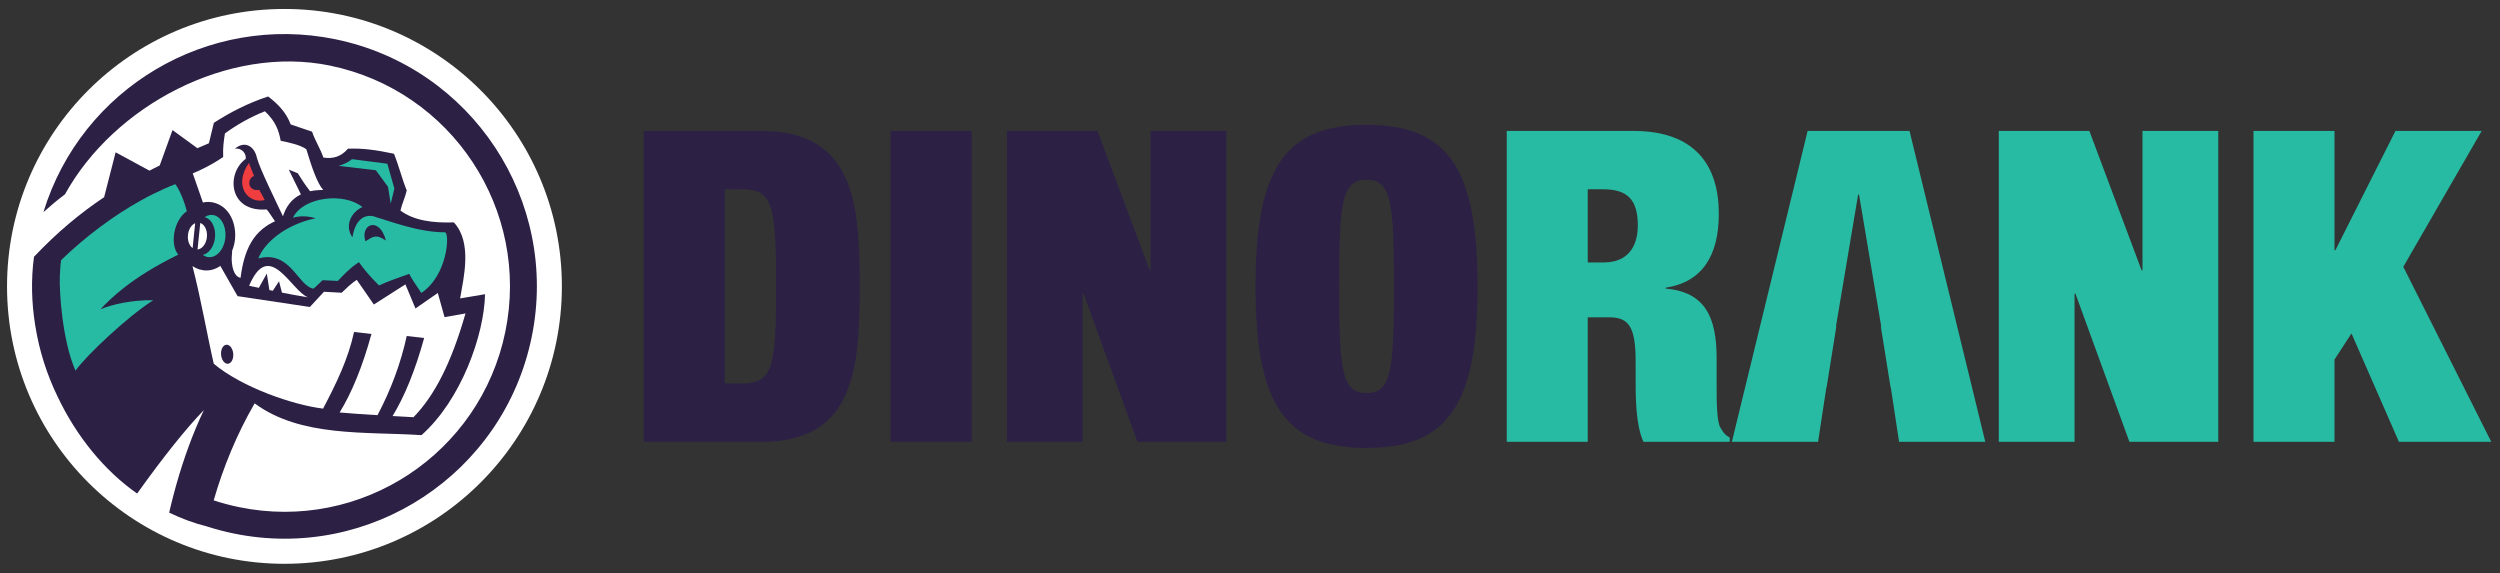
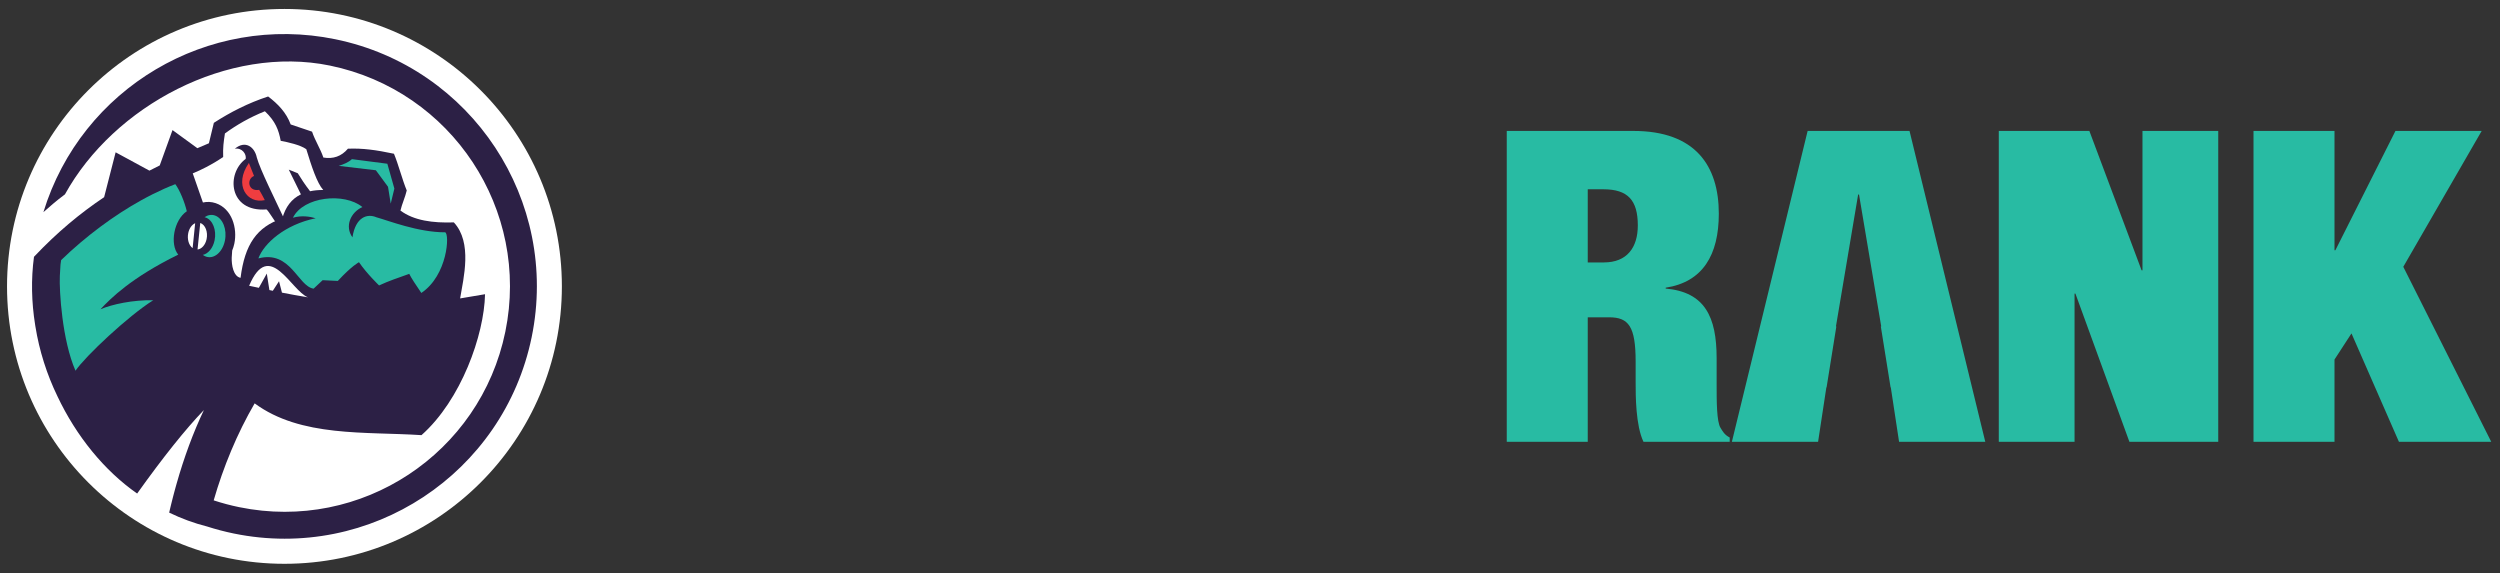
<svg xmlns="http://www.w3.org/2000/svg" width="100%" height="100%" viewBox="0 0 3508 804" version="1.1" xml:space="preserve" style="fill-rule:evenodd;clip-rule:evenodd;stroke-linejoin:round;stroke-miterlimit:2;">
  <rect x="0" y="0" width="3508" height="804" fill="#333333" stroke="none" />
  <g transform="matrix(9.728,0,0,9.728,-4331.05,-5423.24)">
    <path d="M486.245,558.78C508.346,558.78 526.262,576.695 526.262,598.796C526.262,620.897 508.346,638.812 486.245,638.812C464.145,638.812 446.229,620.897 446.229,598.796C446.229,576.695 464.145,558.78 486.245,558.78Z" style="fill:white;" />
  </g>
  <g transform="matrix(9.728,0,0,9.728,-4331.05,-5423.24)">
    <path d="M493.579,563.148C503.422,565.168 511.514,570.989 516.641,578.764C521.766,586.539 523.927,596.271 521.906,606.114C519.884,615.957 514.064,624.05 506.289,629.177C498.514,634.303 488.782,636.463 478.94,634.443C477.621,634.171 476.333,633.832 475.08,633.429L475.08,633.43C473.217,632.96 471.387,632.287 469.617,631.43L469.672,631.195L469.677,631.172L469.686,631.133L469.7,631.071L469.715,631.009L469.73,630.948L469.737,630.914L469.744,630.886L469.759,630.824L469.774,630.763L469.788,630.701L469.799,630.657L469.803,630.64L469.818,630.578L469.833,630.517L469.848,630.455L469.861,630.401L469.863,630.394L469.878,630.333L469.893,630.271L469.907,630.21L469.922,630.149L469.924,630.146L469.937,630.088L469.953,630.027L469.968,629.966L469.983,629.905L469.986,629.892L469.998,629.845L470.013,629.784L470.029,629.723L470.044,629.662L470.05,629.638L470.06,629.602L470.09,629.48L470.105,629.42L470.115,629.386L470.121,629.36L470.136,629.299L470.152,629.239L470.168,629.179L470.179,629.134L470.183,629.118L470.199,629.058L470.214,628.998L470.23,628.938L470.244,628.883L470.246,628.878L470.261,628.818L470.278,628.758L470.293,628.698L470.309,628.638L470.31,628.633L470.325,628.579L470.373,628.399L470.389,628.34L470.405,628.28L470.421,628.22L470.444,628.136L470.454,628.102L470.486,627.983L470.502,627.924L470.512,627.889L470.518,627.864L470.568,627.687L470.58,627.642L470.584,627.628L470.6,627.57L470.617,627.51L470.633,627.452L470.649,627.396L470.65,627.393L470.666,627.334C471.77,623.436 473.09,619.867 474.626,616.634C471.961,619.406 468.751,623.421 464.998,628.677C460.286,625.395 456.226,620.419 453.496,614.639C451.967,611.482 450.887,608.094 450.32,604.572L450.317,604.556L450.278,604.309C449.763,601.088 449.68,597.791 450.117,594.53C453.452,591.002 456.776,588.245 460.235,585.93L461.894,579.457L466.767,582.101C467.258,581.848 467.755,581.599 468.254,581.353L470.098,576.251L473.682,578.863L473.677,578.866C474.229,578.627 474.785,578.39 475.348,578.153C475.586,577.17 475.824,576.188 476.061,575.206C478.444,573.665 481.013,572.35 483.891,571.404C485.31,572.482 486.517,573.729 487.144,575.438C488.172,575.785 489.199,576.132 490.227,576.479C490.647,577.745 491.438,578.946 491.859,580.212C493.274,580.453 494.459,580.043 495.402,578.936C497.493,578.851 499.421,579.108 502.041,579.664C502.679,581.187 503.248,583.438 503.885,584.961C503.674,585.896 503.189,586.927 502.977,587.862C504.929,589.309 507.641,589.669 510.679,589.567C513.389,592.483 512.071,597.602 511.585,600.533C512.265,600.437 514.498,600.022 515.179,599.926C515.057,605.806 511.726,615.192 506.011,620.255C497.96,619.722 488.606,620.588 481.947,615.67C479.414,620.016 477.415,624.871 476.038,629.662C477.231,630.055 478.459,630.384 479.72,630.643C488.513,632.449 497.209,630.519 504.154,625.939C511.101,621.359 516.301,614.129 518.106,605.334C519.912,596.539 517.982,587.845 513.403,580.899C508.823,573.952 501.593,568.752 492.798,566.946C478.142,563.937 461.644,572.729 454.584,585.519C453.319,586.461 452.231,587.417 451.475,588.092C456.96,570.192 475.216,559.377 493.579,563.148Z" style="fill:rgb(44,32,69);fill-rule:nonzero;" />
  </g>
  <g transform="matrix(9.728,0,0,9.728,-4331.05,-5423.24)">
-     <path d="M472.98,595.87C474.236,600.752 475.095,605.817 476.049,609.957C480.131,613.368 487.436,615.888 491.816,616.428C493.77,612.719 495.44,609.257 496.285,605.373C497.959,605.565 498.796,605.661 498.796,605.661C497.516,610.312 495.985,614.086 494.205,616.983C495.763,617.124 497.567,617.245 499.669,617.371C501.631,613.654 503.036,609.848 503.883,605.954C505.557,606.146 506.394,606.242 506.394,606.242C505.124,610.857 503.606,614.609 501.843,617.498L504.86,617.668C507.792,614.649 510.258,610.06 512.36,602.698C512.36,602.698 511.353,602.878 509.339,603.238C509.339,603.238 509.014,602.074 508.364,599.746C508.364,599.746 507.291,600.491 505.145,601.981C505.145,601.981 504.66,600.823 503.691,598.507C503.691,598.507 502.173,599.475 499.139,601.411C499.139,601.411 498.32,600.228 496.682,597.861C496.682,597.861 496.065,598.16 494.498,599.712L491.941,599.574L489.912,601.768L479.485,600.207L476.995,595.841C476.3,596.331 475.472,596.588 474.569,596.473L474.045,596.366C473.986,596.349 473.927,596.331 473.867,596.311C473.552,596.206 473.254,596.057 472.98,595.87ZM477.869,607.214C478.354,607.176 478.798,607.759 478.86,608.516C478.922,609.272 478.579,609.917 478.094,609.955C477.608,609.993 477.164,609.41 477.102,608.653C477.04,607.896 477.383,607.252 477.869,607.214Z" style="fill:white;" />
-   </g>
+     </g>
  <g transform="matrix(9.728,0,0,9.728,-4331.05,-5423.24)">
    <path d="M485.94,588.988C486.39,587.327 487.283,586.172 488.619,585.521L486.868,581.956L488.169,582.479C488.691,583.327 489.151,584.042 489.941,585.072C490.517,584.947 491.15,584.887 491.841,584.893C490.949,583.906 490.155,581.494 489.398,579.011C488.566,578.396 486.717,577.988 485.705,577.801C485.413,576.231 484.949,574.984 483.424,573.536C481.251,574.41 479.404,575.465 477.659,576.735C477.467,577.995 477.358,578.751 477.406,580.131C475.799,581.234 474.246,581.993 473.018,582.495L474.484,586.696C475.082,586.563 475.709,586.587 476.318,586.79C478.677,587.578 479.485,590.407 479.015,592.633C478.944,592.97 478.84,593.302 478.708,593.622C478.683,593.942 478.659,594.28 478.639,594.64C478.603,595.706 478.871,597.359 479.913,597.564C480.522,592.743 482.258,590.214 485.94,588.988Z" style="fill:white;" />
  </g>
  <g transform="matrix(9.728,0,0,9.728,-4331.05,-5423.24)">
    <path d="M483.643,587.699C483.848,587.703 485.343,590.233 485.519,590.295C486.154,590.517 486.527,589.765 486.534,589.751C484.907,586.29 482.739,581.961 482.26,580.215C481.948,578.695 480.613,577.666 479.085,578.944C480.109,578.757 480.793,579.704 480.652,580.411C477.821,582.469 478.166,588.102 483.643,587.699Z" style="fill:rgb(44,32,69);" />
  </g>
  <g transform="matrix(9.728,0,0,9.728,-4331.05,-5423.24)">
    <path d="M482.596,584.874C483.002,585.527 483.409,586.354 483.409,586.354C480.868,586.94 478.882,584.197 481.118,580.992C481.61,582.242 481.857,582.868 481.857,582.868C480.763,583.294 480.965,585.155 482.596,584.874Z" style="fill:rgb(239,61,64);" />
  </g>
  <g transform="matrix(9.728,0,0,9.728,-4331.05,-5423.24)">
    <path d="M505.989,599.745C505.128,598.483 504.548,597.608 504.247,596.989C502.427,597.639 501.326,597.997 499.895,598.66C499.895,598.66 498.13,596.969 496.996,595.311C496.996,595.311 496.029,595.762 493.941,598.01L491.752,597.903L490.448,599.126C488.166,598.777 487.147,593.533 482.484,594.761C483.288,592.584 486.314,589.882 490.751,588.969C489.915,588.72 488.738,588.53 487.469,588.892C488.975,585.834 494.888,585.216 497.492,587.355C495.81,588.094 494.9,590.117 496.052,591.725C496.504,588.759 498.213,588.269 499.501,588.827C501.233,589.304 505.544,591.011 509.425,590.996C510.093,591.236 509.787,597.19 505.989,599.745Z" style="fill:rgb(40,187,163);" />
  </g>
  <g transform="matrix(9.728,0,0,9.728,-4331.05,-5423.24)">
-     <path d="M497.926,592.293C499.06,591.591 499.455,591.221 500.88,592.191C499.976,588.639 497.115,589.784 497.926,592.293Z" style="fill:rgb(44,32,69);" />
-   </g>
+     </g>
  <g transform="matrix(9.728,0,0,9.728,-4331.05,-5423.24)">
    <path d="M481.15,598.708C481.593,598.798 482.056,598.897 482.553,599.004C482.969,598.234 483.699,596.947 483.699,596.947L484.073,599.328L484.566,599.431L485.462,598.055L485.884,599.698C486.967,599.911 488.2,600.139 489.638,600.376C487.195,599.426 484.057,591.829 481.15,598.708Z" style="fill:white;" />
  </g>
  <g transform="matrix(9.728,0,0,9.728,-4331.05,-5423.24)">
    <path d="M501.573,586.863L502.1,584.687L501.086,581.106C499.383,580.885 497.679,580.664 495.976,580.443C495.478,580.911 494.794,581.184 494.069,581.414L499.431,582.048L501.184,584.431L501.573,586.863Z" style="fill:rgb(40,187,163);" />
  </g>
  <g transform="matrix(9.728,0,0,9.728,-4331.05,-5423.24)">
    <path d="M456.104,610.96C454.18,606.584 453.747,599.418 453.845,597.306C453.941,595.195 453.944,595.765 454.033,595.006C457.625,591.533 461.645,588.567 465.538,586.401C466.116,586.079 466.692,585.775 467.262,585.489C468.364,584.938 469.448,584.456 470.502,584.051C471.165,584.952 471.839,586.624 472.161,587.958C470.278,589.228 469.687,592.726 470.924,594.216C464.163,597.534 461.193,600.51 459.704,602.099C461.382,601.379 464.394,600.735 467.32,600.794C463.711,603.056 457.524,608.876 456.104,610.96Z" style="fill:rgb(40,187,163);" />
  </g>
  <g transform="matrix(9.728,0,0,9.728,-4331.05,-5423.24)">
    <path d="M472.999,593.278C472.457,592.886 472.182,591.992 472.37,591.097C472.516,590.403 472.906,589.883 473.365,589.684L472.999,593.278ZM474.1,589.648C474.826,589.896 475.235,590.938 475.015,591.98C474.836,592.827 474.295,593.414 473.709,593.476L474.1,589.648Z" style="fill:white;" />
  </g>
  <g transform="matrix(9.728,0,0,9.728,-4331.05,-5423.24)">
    <path d="M476.203,588.566C477.349,588.949 477.998,590.589 477.651,592.23C477.305,593.871 476.094,594.89 474.947,594.508C474.776,594.45 474.616,594.365 474.469,594.255C475.24,594.088 475.929,593.287 476.167,592.16C476.479,590.68 475.895,589.201 474.861,588.856C474.815,588.841 474.768,588.828 474.721,588.818C475.174,588.503 475.694,588.397 476.203,588.566Z" style="fill:rgb(40,187,163);" />
  </g>
  <g transform="matrix(9.728,0,0,9.728,-4331.05,-5423.24)">
    <path d="M662.555,621.219L674.237,621.219L674.237,603.256L677.314,603.256C680.141,603.256 681.146,604.575 681.146,609.662L681.146,612.677C681.146,614.561 681.146,618.832 682.276,621.219L694.712,621.219L694.712,620.59C693.958,620.213 693.707,619.711 693.393,619.209C692.828,618.33 692.828,615.315 692.828,612.992L692.828,609.16C692.828,603.193 691.132,599.614 685.479,599.111L685.479,598.985C690.818,598.168 693.142,594.275 693.142,588.308C693.142,581.399 689.75,576.375 680.831,576.375L662.555,576.375L662.555,621.219ZM770.269,621.219L781.951,621.219L781.951,609.348L784.401,605.58L791.246,621.219L804.562,621.219L791.874,595.971L803.18,576.375L790.744,576.375L782.077,593.584L781.951,593.584L781.951,576.375L770.269,576.375L770.269,621.219ZM695.026,621.219L707.461,621.219L708.058,617.293L708.066,617.241L708.655,613.368L708.687,613.368L710.096,604.575L710.037,604.575L711.282,597.179L711.284,597.166L713.24,585.544L713.366,585.544L716.569,604.575L716.511,604.575L717.919,613.368L717.951,613.368L718.546,617.286L718.547,617.293L719.144,621.219L731.58,621.219L720.651,576.375L705.954,576.375L695.026,621.219ZM733.527,621.219L744.455,621.219L744.455,599.839L744.581,599.839L752.369,621.219L765.182,621.219L765.182,576.375L754.253,576.375L754.253,596.486L754.128,596.486L746.591,576.375L733.527,576.375L733.527,621.219ZM674.237,584.791L676.497,584.791C680.015,584.791 681.459,586.361 681.459,590.004C681.459,593.207 679.889,595.342 676.56,595.342L674.237,595.342L674.237,584.791Z" style="fill:rgb(40,187,163);fill-rule:nonzero;" />
  </g>
  <g transform="matrix(9.728,0,0,9.728,-4331.05,-5423.24)">
-     <path d="M538.071,621.219L555.029,621.219C568.533,621.219 569.223,610.542 569.223,598.797C569.223,587.052 568.533,576.375 555.029,576.375L538.071,576.375L538.071,621.219ZM590.452,621.219L601.38,621.219L601.38,599.839L601.506,599.839L609.294,621.219L622.107,621.219L622.107,576.375L611.178,576.375L611.178,596.486L611.053,596.486L603.516,576.375L590.452,576.375L590.452,621.219ZM573.683,621.219L585.365,621.219L585.365,576.375L573.683,576.375L573.683,621.219ZM626.315,598.797C626.315,615.566 630.397,622.098 642.33,622.098C654.264,622.098 658.347,615.566 658.347,598.797C658.347,582.027 654.264,575.495 642.33,575.495C630.397,575.495 626.315,582.027 626.315,598.797ZM638.374,598.797C638.374,586.675 638.751,583.409 642.33,583.409C645.91,583.409 646.287,586.675 646.287,598.797C646.287,610.919 645.91,614.184 642.33,614.184C638.751,614.184 638.374,610.919 638.374,598.797ZM549.753,584.791L552.077,584.791C556.599,584.791 557.165,586.675 557.165,598.797C557.165,610.919 556.599,612.803 552.077,612.803L549.753,612.803L549.753,584.791Z" style="fill:rgb(44,32,69);fill-rule:nonzero;" />
-   </g>
+     </g>
</svg>